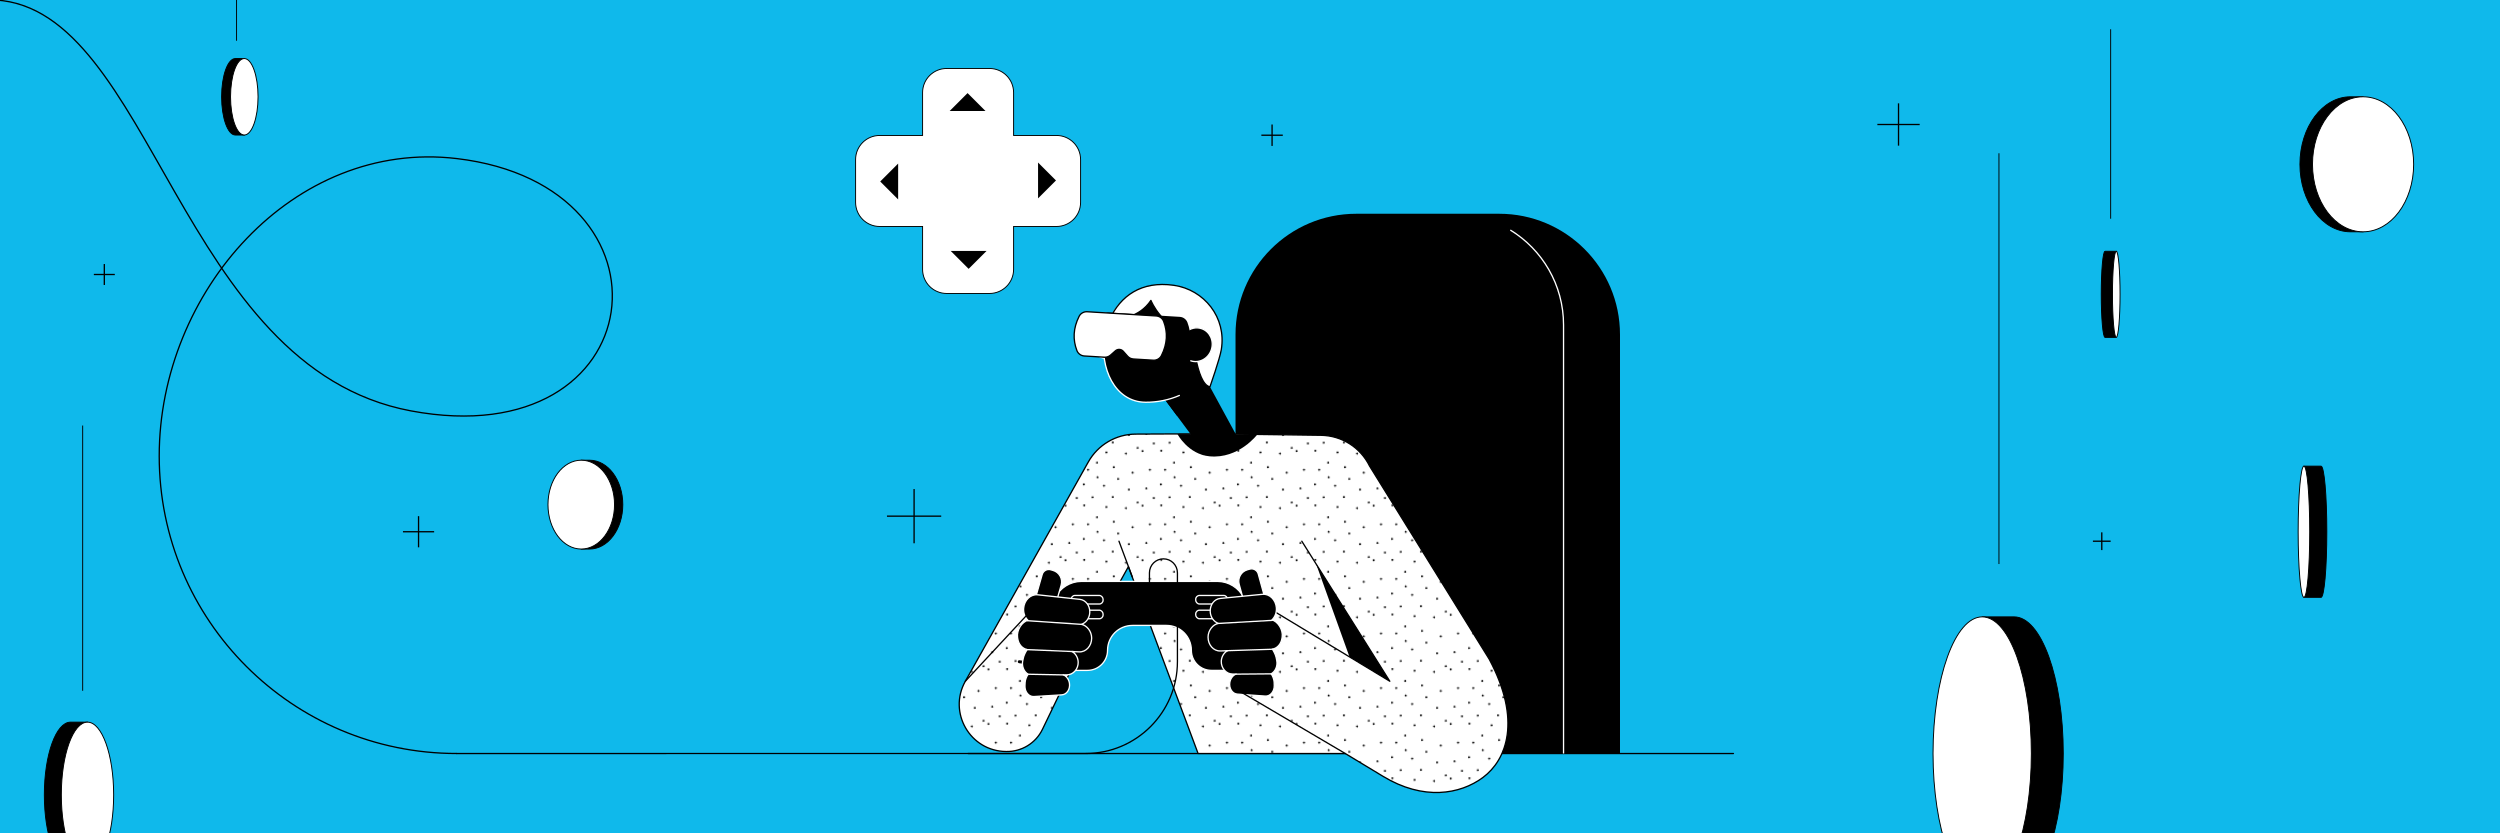
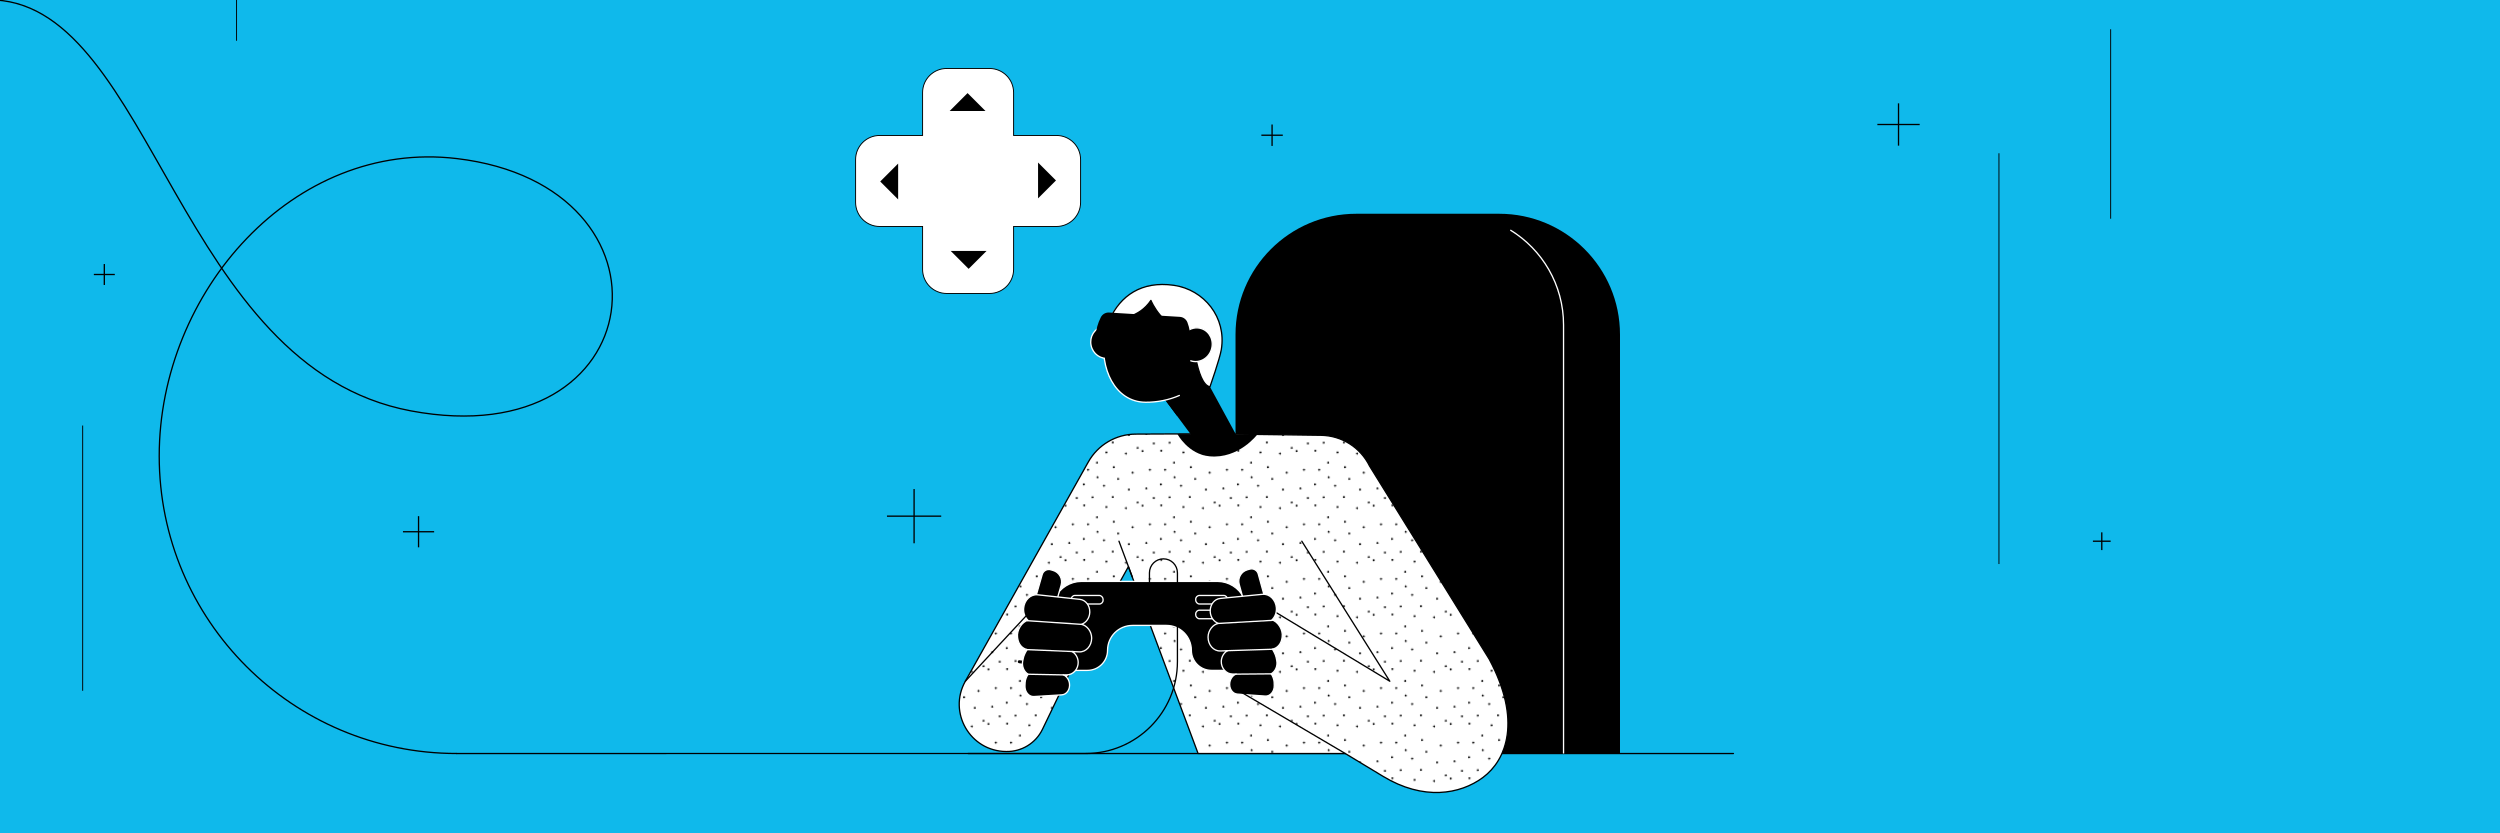
<svg xmlns="http://www.w3.org/2000/svg" viewBox="0 0 2640 880" id="Layer_6">
  <defs>
    <style>
      .cls-1, .cls-2, .cls-3, .cls-4 {
        stroke-linecap: round;
        stroke-linejoin: round;
      }

      .cls-1, .cls-2, .cls-5, .cls-6, .cls-7 {
        stroke-width: 1.4px;
      }

      .cls-1, .cls-5, .cls-6 {
        stroke: #fff;
      }

      .cls-2, .cls-3, .cls-8, .cls-6, .cls-7, .cls-9 {
        fill: none;
      }

      .cls-2, .cls-3, .cls-10, .cls-7, .cls-11, .cls-9, .cls-4 {
        stroke: #000;
      }

      .cls-3, .cls-4 {
        stroke-width: 1.4px;
      }

      .cls-5, .cls-10, .cls-6, .cls-7, .cls-11, .cls-9 {
        stroke-miterlimit: 10;
      }

      .cls-12 {
        clip-path: url(#clippath);
      }

      .cls-8, .cls-13, .cls-14, .cls-15 {
        stroke-width: 0px;
      }

      .cls-13 {
        fill: url(#New_Pattern_Swatch_1);
      }

      .cls-16 {
        clip-path: url(#clippath-1);
      }

      .cls-11, .cls-4 {
        fill: #fff;
      }

      .cls-15 {
        fill: #0fb9eb;
      }
    </style>
    <clipPath id="clippath">
      <rect height="880" width="2640" y="0" class="cls-8" />
    </clipPath>
    <pattern viewBox="0 0 71.71 50.14" patternUnits="userSpaceOnUse" patternTransform="translate(-4446.58 5373.57) scale(1.13)" height="50.14" width="71.71" y="0" x="0" id="New_Pattern_Swatch_1">
      <g>
        <rect height="50.14" width="71.71" class="cls-8" />
        <g>
          <path d="M19.91,4.31c1.21-2.93-2.61-1.48-1.42-.42l.09.04c.4.71,1.2.7,1.33.38Z" class="cls-14" />
          <path d="M39.31,36.21c-1.17-2.95-2.9.75-1.31.68l.09-.03c.78.23,1.35-.33,1.22-.65Z" class="cls-14" />
          <path d="M65.69,25.81c-1.17-2.95-2.9.75-1.31.68l.09-.03c.78.23,1.35-.33,1.22-.65Z" class="cls-14" />
          <path d="M63.33,12.53c2.77,1.56,1.78-2.41.59-1.36l-.05.08c-.75.31-.84,1.1-.54,1.27Z" class="cls-14" />
          <g>
            <path d="M71.4,34.13c.52-.42.52-1.77-1.19-1.42-.93.19-.4,2.72,1.19,1.42Z" class="cls-14" />
            <path d="M52.95,1.48c.52-.42.52-1.77-1.19-1.42-.93.19-.4,2.72,1.19,1.42Z" class="cls-14" />
            <path d="M35.44,1.78c.52-.42.52-1.77-1.19-1.42-.93.19-.4,2.72,1.19,1.42Z" class="cls-14" />
            <path d="M56.5,19.22c.52-.42.52-1.77-1.19-1.42-.93.19-.4,2.72,1.19,1.42Z" class="cls-14" />
            <path d="M42.3,19.22c.52-.42.52-1.77-1.19-1.42-.93.19-.4,2.72,1.19,1.42Z" class="cls-14" />
            <path d="M24.62,20.83c-.05.18-.08.37-.1.55,0,1.48,2.27,1.03,1.85-.33-.29-.95-1.5-.72-1.75-.22Z" class="cls-14" />
            <path d="M59.61,45.27c3.17-.13.24-2.99-.22-1.46v.1c-.48.66-.13,1.38.22,1.37Z" class="cls-14" />
            <path d="M29.73,50.14c3.17-.13.24-2.99-.22-1.46v.1c-.47.66-.13,1.38.22,1.37Z" class="cls-14" />
            <path d="M52.58,32.9c.52-.42.52-1.77-1.19-1.42-.93.19-.4,2.72,1.19,1.42Z" class="cls-14" />
            <path d="M7.43,15.4c-.93.19-.4,2.73,1.19,1.42.52-.42.52-1.77-1.19-1.42Z" class="cls-14" />
            <path d="M.46,1.62c-.93.19-.4,2.73,1.19,1.42.52-.42.52-1.77-1.19-1.42Z" class="cls-14" />
            <path d="M22.71,37.77c.52-.42.52-1.77-1.19-1.42-.93.19-.4,2.72,1.19,1.42Z" class="cls-14" />
            <path d="M46,45.65c.52-.42.52-1.77-1.19-1.42-.93.18-.4,2.72,1.19,1.42Z" class="cls-14" />
            <path d="M7.65,44.73c.52-.42.52-1.77-1.19-1.42-.93.18-.4,2.72,1.19,1.42Z" class="cls-14" />
            <path d="M12.64,27.82c.52-.42.52-1.77-1.19-1.42-.93.18-.4,2.72,1.19,1.42Z" class="cls-14" />
          </g>
        </g>
      </g>
    </pattern>
    <clipPath id="clippath-1">
-       <rect height="880" width="2640" class="cls-8" />
-     </clipPath>
+       </clipPath>
  </defs>
  <g class="cls-12">
    <g>
      <rect height="888.48" width="2650.97" y="-4.24" x="-5.49" class="cls-15" />
      <g>
        <path d="M1432.26,225.73h150.91c70.39,0,127.54,57.15,127.54,127.54v442.42h-406v-442.42c0-70.39,57.15-127.54,127.54-127.54Z" class="cls-14" />
        <line y2="795.7" x2="1022.31" y1="795.7" x1="1830.47" class="cls-4" />
        <path d="M1265.18,795.7l-73.6-197.3-60.32,108.64h0l-30.4,63.07c-7.08,14.7-22.12,23.88-38.43,23.48h0c-37.9-.31-61.59-41.14-43.05-74.19l129.86-231.54c10.15-18.1,29.25-29.35,50-29.45l76.97-.37,118.83,1.63c21.79.3,41.57,12.81,51.17,32.38l126.42,204.06c34.5,64.65,18.34,106.31-6.62,124.89-24,17.87-62.85,24.78-105.75-1.33l-39.68-23.98h-155.4Z" class="cls-4" />
        <path d="M1265.18,795.7l-73.6-197.3-60.32,108.64h0l-30.4,63.07c-7.08,14.7-22.12,23.88-38.43,23.48h0c-37.9-.31-61.59-41.14-43.05-74.19l129.86-231.54c10.15-18.1,29.25-29.35,50-29.45l76.97-.37,118.83,1.63c21.79.3,41.57,12.81,51.17,32.38l126.42,204.06c34.5,64.65,18.34,106.31-6.62,124.89-24,17.87-62.85,24.78-105.75-1.33l-39.68-23.98h-155.4Z" class="cls-13" />
        <ellipse transform="translate(-48.39 237.81) rotate(-11.39)" ry="16.91" rx="15.93" cy="361.44" cx="1167.78" class="cls-1" />
        <path d="M1182.23,343.8c-.61,0-1.19-.36-1.44-.95-.34-.8.03-1.72.83-2.06,10.76-4.58,22.79-.21,23.3-.03.81.3,1.22,1.2.92,2.01-.3.81-1.19,1.23-2.01.93-.11-.04-11.39-4.11-20.98-.03-.2.09-.41.13-.61.13Z" class="cls-14" />
        <path d="M1126.39,707.21c-.07,0-.14,0-.21-.02l-50.04-6.86c-.86-.11-1.46-.91-1.34-1.77.12-.86.89-1.48,1.77-1.34l50.04,6.86c.86.11,1.46.91,1.34,1.77-.11.79-.78,1.36-1.55,1.36Z" class="cls-14" />
        <path d="M1115.65,691.19c-.27,0-.55-.07-.81-.22l-21.74-12.98c-.74-.45-.99-1.41-.54-2.15.45-.74,1.41-.98,2.15-.54l21.74,12.98c.74.45.98,1.41.54,2.15-.29.49-.82.76-1.35.76Z" class="cls-14" />
        <polyline points="1320.75 716.38 1343.46 644.35 1467.63 719.39 1374.71 571.52" class="cls-3" />
        <polygon points="1222.1 411.16 1261.45 464.07 1308.25 464.52 1262.8 381.08 1222.1 411.16" class="cls-14" />
        <path d="M1262.8,381.08l-40.7,30.07,20.62,27.73c14.07-8.11,26.02-27.54,31.31-37.18l-11.23-20.62Z" class="cls-14" />
        <path d="M1243.35,458.35s11.26,21.37,33.92,23.52c30.98,2.94,50.54-23.14,50.54-23.14l-84.46-.39Z" class="cls-14" />
        <path d="M1245.38,417.62c-11.05,4.84-23.44,7.23-35.58,7.17-32.6-.17-49-36.34-43.29-70.52.71-4.23,1.8-8.3,3.22-12.17,10.06-27.36,36.9-44.73,64.81-40.07,31.86,5.32,53.06,37.35,47.34,71.52" class="cls-1" />
        <path d="M1180.34,399.46c-1.32,0-2.72-.18-4.22-.59-.83-.23-1.32-1.09-1.1-1.93.22-.83,1.06-1.35,1.93-1.1,9.33,2.57,14.27-6.08,14.47-6.45.42-.76,1.37-1.03,2.13-.62.76.42,1.03,1.37.62,2.13-.05.1-4.81,8.56-13.84,8.56Z" class="cls-14" />
        <path d="M1173.94,369.09s6.02-34.5,38.4-14.54c0,0-9.65,29.43-38.4,14.54Z" class="cls-14" />
        <path d="M1289.69,369.24c5.71-34.18-18.23-63.42-50.21-67.97-34.34-4.88-56.23,11.36-67.59,35.75,9.89.4,30.99-1.17,43.47-19.77,0,0,12.94,31.99,43.8,33.44,0,0,3.64,55.04,18.56,57.78,0,0,10.34-29.44,11.97-39.22Z" class="cls-4" />
        <circle r="13.47" cy="361.42" cx="1184.67" class="cls-14" />
        <path d="M1173.94,369.09s6.02-34.5,38.4-14.54c0,0-9.65,29.43-38.4,14.54Z" class="cls-14" />
        <line y2="571.52" x2="1181.63" y1="608.79" x1="1195.55" class="cls-4" />
        <ellipse transform="translate(517.61 1446.74) rotate(-71.53)" ry="16.88" rx="17.92" cy="364.04" cx="1263.14" class="cls-14" />
        <path d="M1257.47,381.03c8.84,2.95,18.55-2.26,21.69-11.65,3.14-9.39-1.49-19.39-10.33-22.34-5.78-1.93-11.94-.37-16.38,3.57" class="cls-1" />
        <line y2="702.58" x2="1116.58" y1="707.04" x1="1131.26" class="cls-4" />
        <g>
          <path d="M1329.14,662.87l-15.62-31.57c-5.26-10.63-16.1-17.36-27.96-17.36h-143.47c-11.86,0-22.7,6.73-27.96,17.36l-15.62,31.57c-10.26,20.74,4.83,45.04,27.96,45.04h21.91c11.7,0,21.19-9.49,21.19-21.19h0c0-14.51,11.76-26.27,26.27-26.27h35.97c14.51,0,26.27,11.76,26.27,26.27h0c0,11.7,9.49,21.19,21.19,21.19h21.91c23.14,0,38.22-24.3,27.96-45.04Z" class="cls-1" />
          <g>
            <rect ry="4.01" rx="4.01" height="9.05" width="33.65" y="628.8" x="1131.2" class="cls-1" />
-             <rect ry="4.01" rx="4.01" height="9.05" width="33.65" y="644.35" x="1131.2" class="cls-1" />
          </g>
          <g>
            <rect ry="4.01" rx="4.01" height="9.05" width="33.65" y="628.8" x="1262.67" class="cls-1" />
            <rect ry="4.01" rx="4.01" height="9.05" width="33.65" y="644.35" x="1262.67" class="cls-1" />
          </g>
        </g>
        <g>
          <path transform="translate(213.75 -280.68) rotate(15.96)" d="M1103.88,602.01h2.52c6.93,0,12.55,5.62,12.55,12.55v27.21h-22.34v-32.49c0-4.01,3.26-7.27,7.27-7.27Z" class="cls-5" />
          <g>
            <path d="M1085.48,655.03c-6.23,1.62-12,10.17-10.96,17.89l.18,1.37c.81,6.05,4.86,10.64,9.96,11.62-1.71,2.72-3.45,6.08-4.05,8.98l-.65,3.13c-1.19,5.7,1.52,11.61,5.8,13.98-1.53,1.76-3.15,5.93-3.26,8.69l-.15,3.62c-.26,6.3,4.13,11.56,9.38,11.24l29.55-1.79c5.32-.32,9.09-6.21,8.01-12.49-.69-3.98-3.35-7.56-6.51-8.64-.02-.17.08.15,0,0h3.97c6.56-.04,11.97-6.16,11.81-13.36h0c-.11-4.77-2.84-9.42-6.58-11.22,0-.24.1.2,0,0l7.81.33c7.03.3,12.96-6.29,13-14.46.04-7.06-5-13.58-10.89-14.62-.11-.31.29.17,0,0,4.98-1.56,8.76-6.68,8.9-12.87.16-6.99-4.37-12.85-10.43-13.51l-44.58-4.82c-7.42-.8-14.1,5.51-14.84,14.03h0c-.45,5.14,1.4,9.81,4.53,12.87" class="cls-1" />
            <line y2="655.45" x2="1084.63" y1="659.32" x1="1141.91" class="cls-5" />
            <line y2="685.98" x2="1083.72" y1="688.08" x1="1133.84" class="cls-5" />
            <line y2="712" x2="1085.76" y1="712.71" x1="1123.39" class="cls-5" />
          </g>
        </g>
        <g>
          <path transform="translate(2759.93 870.01) rotate(164.63)" d="M1310.08,601.37h22.34v27.21c0,6.93-5.62,12.55-12.55,12.55h-2.52c-4.01,0-7.27-3.26-7.27-7.27v-32.49h0Z" class="cls-5" />
          <g>
            <path d="M1343.21,654.62c6.22,1.68,11.89,10.3,10.77,18l-.2,1.36c-.88,6.04-4.97,10.58-10.08,11.51,1.68,2.74,3.38,6.12,3.96,9.02l.62,3.14c1.13,5.72-1.64,11.59-5.94,13.92,1.51,1.78,3.08,5.96,3.17,8.72l.11,3.62c.2,6.3-4.25,11.52-9.5,11.15l-29.53-2.09c-5.32-.38-9.03-6.3-7.88-12.57.73-3.98,3.42-7.53,6.6-8.57.02-.17-.08.15,0,0l-3.97-.06c-6.56-.09-11.91-6.27-11.67-13.46h0c.16-4.77,2.94-9.39,6.69-11.15,0-.24-.11.2,0,0l-7.81.25c-7.03.23-12.89-6.42-12.85-14.59.03-7.06,5.14-13.53,11.04-14.51.11-.31-.29.16,0,0-4.96-1.61-8.69-6.77-8.77-12.96-.09-6.99,4.5-12.81,10.57-13.4l44.63-4.36c7.42-.73,14.04,5.66,14.69,14.18h0c.4,5.14-1.5,9.79-4.66,12.83" class="cls-1" />
            <line y2="655.05" x2="1344.06" y1="658.33" x1="1286.74" class="cls-5" />
            <line y2="685.58" x2="1344.66" y1="687.17" x1="1294.51" class="cls-5" />
            <line y2="711.58" x2="1342.35" y1="711.9" x1="1304.71" class="cls-5" />
          </g>
        </g>
        <line y2="637.85" x2="1095.22" y1="719.39" x1="1019.37" class="cls-4" />
-         <polygon points="1389.85 595.62 1425.07 693.68 1467.63 719.39 1389.85 595.62" class="cls-14" />
        <line y2="729.48" x2="1308.25" y1="795.7" x1="1420.57" class="cls-4" />
        <path d="M1213.82,621.89v-16.97c0-8.15,6.61-14.77,14.77-14.77h0c8.15,0,14.77,6.61,14.77,14.77v93.82c0,53.55-43.41,96.96-96.96,96.96H482.26" class="cls-2" />
        <g>
          <path d="M1253.94,340.51c-1.28-3.37-4.42-5.69-8.02-5.91l-37.46-2.29-37.26-2.27c-3.67-.22-7.12,1.78-8.76,5.07-6.44,12.89-6.83,25.14-2.37,36.89,1.28,3.37,4.42,5.69,8.02,5.91l37.46,2.29,37.26,2.27c3.67.22,7.12-1.78,8.76-5.07,6.44-12.89,6.83-25.14,2.37-36.89Z" class="cls-14" />
-           <path d="M1228.81,339.42c-1.25-3.29-4.31-5.55-7.83-5.77l-36.56-2.23-36.37-2.22c-3.58-.22-6.95,1.73-8.55,4.94-6.28,12.58-6.67,24.54-2.32,36,1.25,3.29,4.31,5.55,7.83,5.77l21.31,1.3c2.33.14,4.62-.65,6.37-2.19l5.19-4.59c2.43-2.15,6.14-1.92,8.3.51l4.59,5.19c1.55,1.75,3.73,2.81,6.06,2.95l21.12,1.29c3.58.22,6.95-1.73,8.55-4.94,6.28-12.58,6.67-24.54,2.32-36Z" class="cls-4" />
        </g>
        <path d="M1651.1,795.7v-452.56c0-42.42-22.5-79.59-56.21-100.22" class="cls-6" />
        <g>
          <path d="M1115.66,143.05h-45.3v-45.3c0-14.05-11.39-25.44-25.44-25.44h-45.24c-14.05,0-25.44,11.39-25.44,25.44v45.3h-45.3c-14.05,0-25.44,11.39-25.44,25.44v45.24c0,14.05,11.39,25.44,25.44,25.44h45.3v45.3c0,14.05,11.39,25.44,25.44,25.44h45.24c14.05,0,25.44-11.39,25.44-25.44v-45.3h45.3c14.05,0,25.44-11.39,25.44-25.44v-45.24c0-14.05-11.39-25.44-25.44-25.44Z" class="cls-11" />
          <g>
            <polygon points="1002.82 117.24 1021.75 98.31 1040.68 117.24 1002.82 117.24" class="cls-14" />
            <polygon points="948.44 210.6 929.51 191.67 948.44 172.74 948.44 210.6" class="cls-14" />
            <polygon points="1041.8 264.98 1022.87 283.91 1003.94 264.98 1041.8 264.98" class="cls-14" />
            <polygon points="1096.18 171.62 1115.11 190.55 1096.18 209.48 1096.18 171.62" class="cls-14" />
          </g>
        </g>
        <g>
          <line y2="142.79" x2="1354.63" y1="142.79" x1="1331.99" class="cls-7" />
          <line y2="154.11" x2="1343.31" y1="131.47" x1="1343.31" class="cls-7" />
        </g>
        <g>
          <line y2="131.47" x2="2027.18" y1="131.47" x1="1982.5" class="cls-7" />
          <line y2="153.81" x2="2004.84" y1="109.13" x1="2004.84" class="cls-7" />
        </g>
        <g>
          <line y2="571.52" x2="2228.85" y1="571.52" x1="2210.12" class="cls-7" />
          <line y2="580.89" x2="2219.48" y1="562.16" x1="2219.48" class="cls-7" />
        </g>
        <g>
          <line y2="545.06" x2="993.92" y1="545.06" x1="936.64" class="cls-7" />
          <line y2="573.7" x2="965.28" y1="516.42" x1="965.28" class="cls-7" />
        </g>
        <g>
          <line y2="561.52" x2="458.45" y1="561.52" x1="425.53" class="cls-7" />
          <line y2="577.98" x2="441.99" y1="545.06" x1="441.99" class="cls-7" />
        </g>
        <g>
          <line y2="289.87" x2="121.23" y1="289.87" x1="99.09" class="cls-7" />
          <line y2="300.94" x2="110.16" y1="278.81" x1="110.16" class="cls-7" />
        </g>
        <path d="M482.26,795.7c-173.49,0-314.13-140.64-314.13-314.13S309.97,147.07,482.26,167.44c242.42,28.67,208.62,314.66-48.36,266.44C188.98,387.94,160.94,9.54-4.73,0" class="cls-2" />
        <g class="cls-16">
          <g>
            <g>
              <path d="M74.45,762.59c-15.26,0-27.63,34.39-27.63,76.8,0,42.42,12.37,76.8,27.63,76.8h17.94v-153.61h-17.94Z" class="cls-10" />
              <ellipse ry="76.8" rx="27.63" cy="839.39" cx="92.39" class="cls-11" />
            </g>
            <g>
              <path d="M248.55,61.83c-8.02,0-14.53,18.08-14.53,40.38,0,22.3,6.5,40.38,14.53,40.38h9.43V61.83h-9.43Z" class="cls-10" />
              <ellipse ry="40.38" rx="14.53" cy="102.21" cx="257.98" class="cls-11" />
            </g>
            <g>
              <path d="M2126.9,939.99c28.67,0,51.91-64.6,51.91-144.29,0-79.69-23.24-144.29-51.91-144.29h-33.7v288.58h33.7Z" class="cls-10" />
-               <ellipse ry="144.29" rx="51.91" cy="795.7" cx="2093.19" class="cls-11" />
            </g>
            <g>
              <path d="M2222.93,265.34c-2.21,0-4.01,20.35-4.01,45.46,0,25.1,1.79,45.46,4.01,45.46h11.84v-90.91h-11.84Z" class="cls-10" />
              <ellipse ry="45.46" rx="4.01" cy="310.8" cx="2234.77" class="cls-11" />
            </g>
            <g>
              <path d="M2451.01,630.81c3.37,0,6.11-31.02,6.11-69.3s-2.74-69.3-6.11-69.3h-18.05v138.59h18.05Z" class="cls-10" />
              <ellipse ry="69.3" rx="6.11" cy="561.52" cx="2432.96" class="cls-11" />
            </g>
            <g>
              <path d="M2482.14,102.21c-29.5,0-53.41,31.92-53.41,71.29,0,39.37,23.91,71.29,53.41,71.29h13.26V102.21h-13.26Z" class="cls-10" />
              <ellipse ry="71.29" rx="53.41" cy="173.5" cx="2495.4" class="cls-11" />
            </g>
            <g>
              <path d="M622.53,579.79c19.41,0,35.14-21,35.14-46.91,0-25.91-15.73-46.91-35.14-46.91h-8.72v93.82h8.72Z" class="cls-10" />
              <ellipse ry="46.91" rx="35.14" cy="532.88" cx="613.8" class="cls-11" />
            </g>
          </g>
        </g>
        <line y2="161.85" x2="2110.89" y1="595.62" x1="2110.89" class="cls-9" />
        <line y2="449.36" x2="87.3" y1="729.48" x1="87.3" class="cls-9" />
        <line y2="30.88" x2="2228.85" y1="230.97" x1="2228.85" class="cls-9" />
        <line y2="-43.05" x2="249.8" y1="43.05" x1="249.8" class="cls-9" />
      </g>
    </g>
  </g>
</svg>